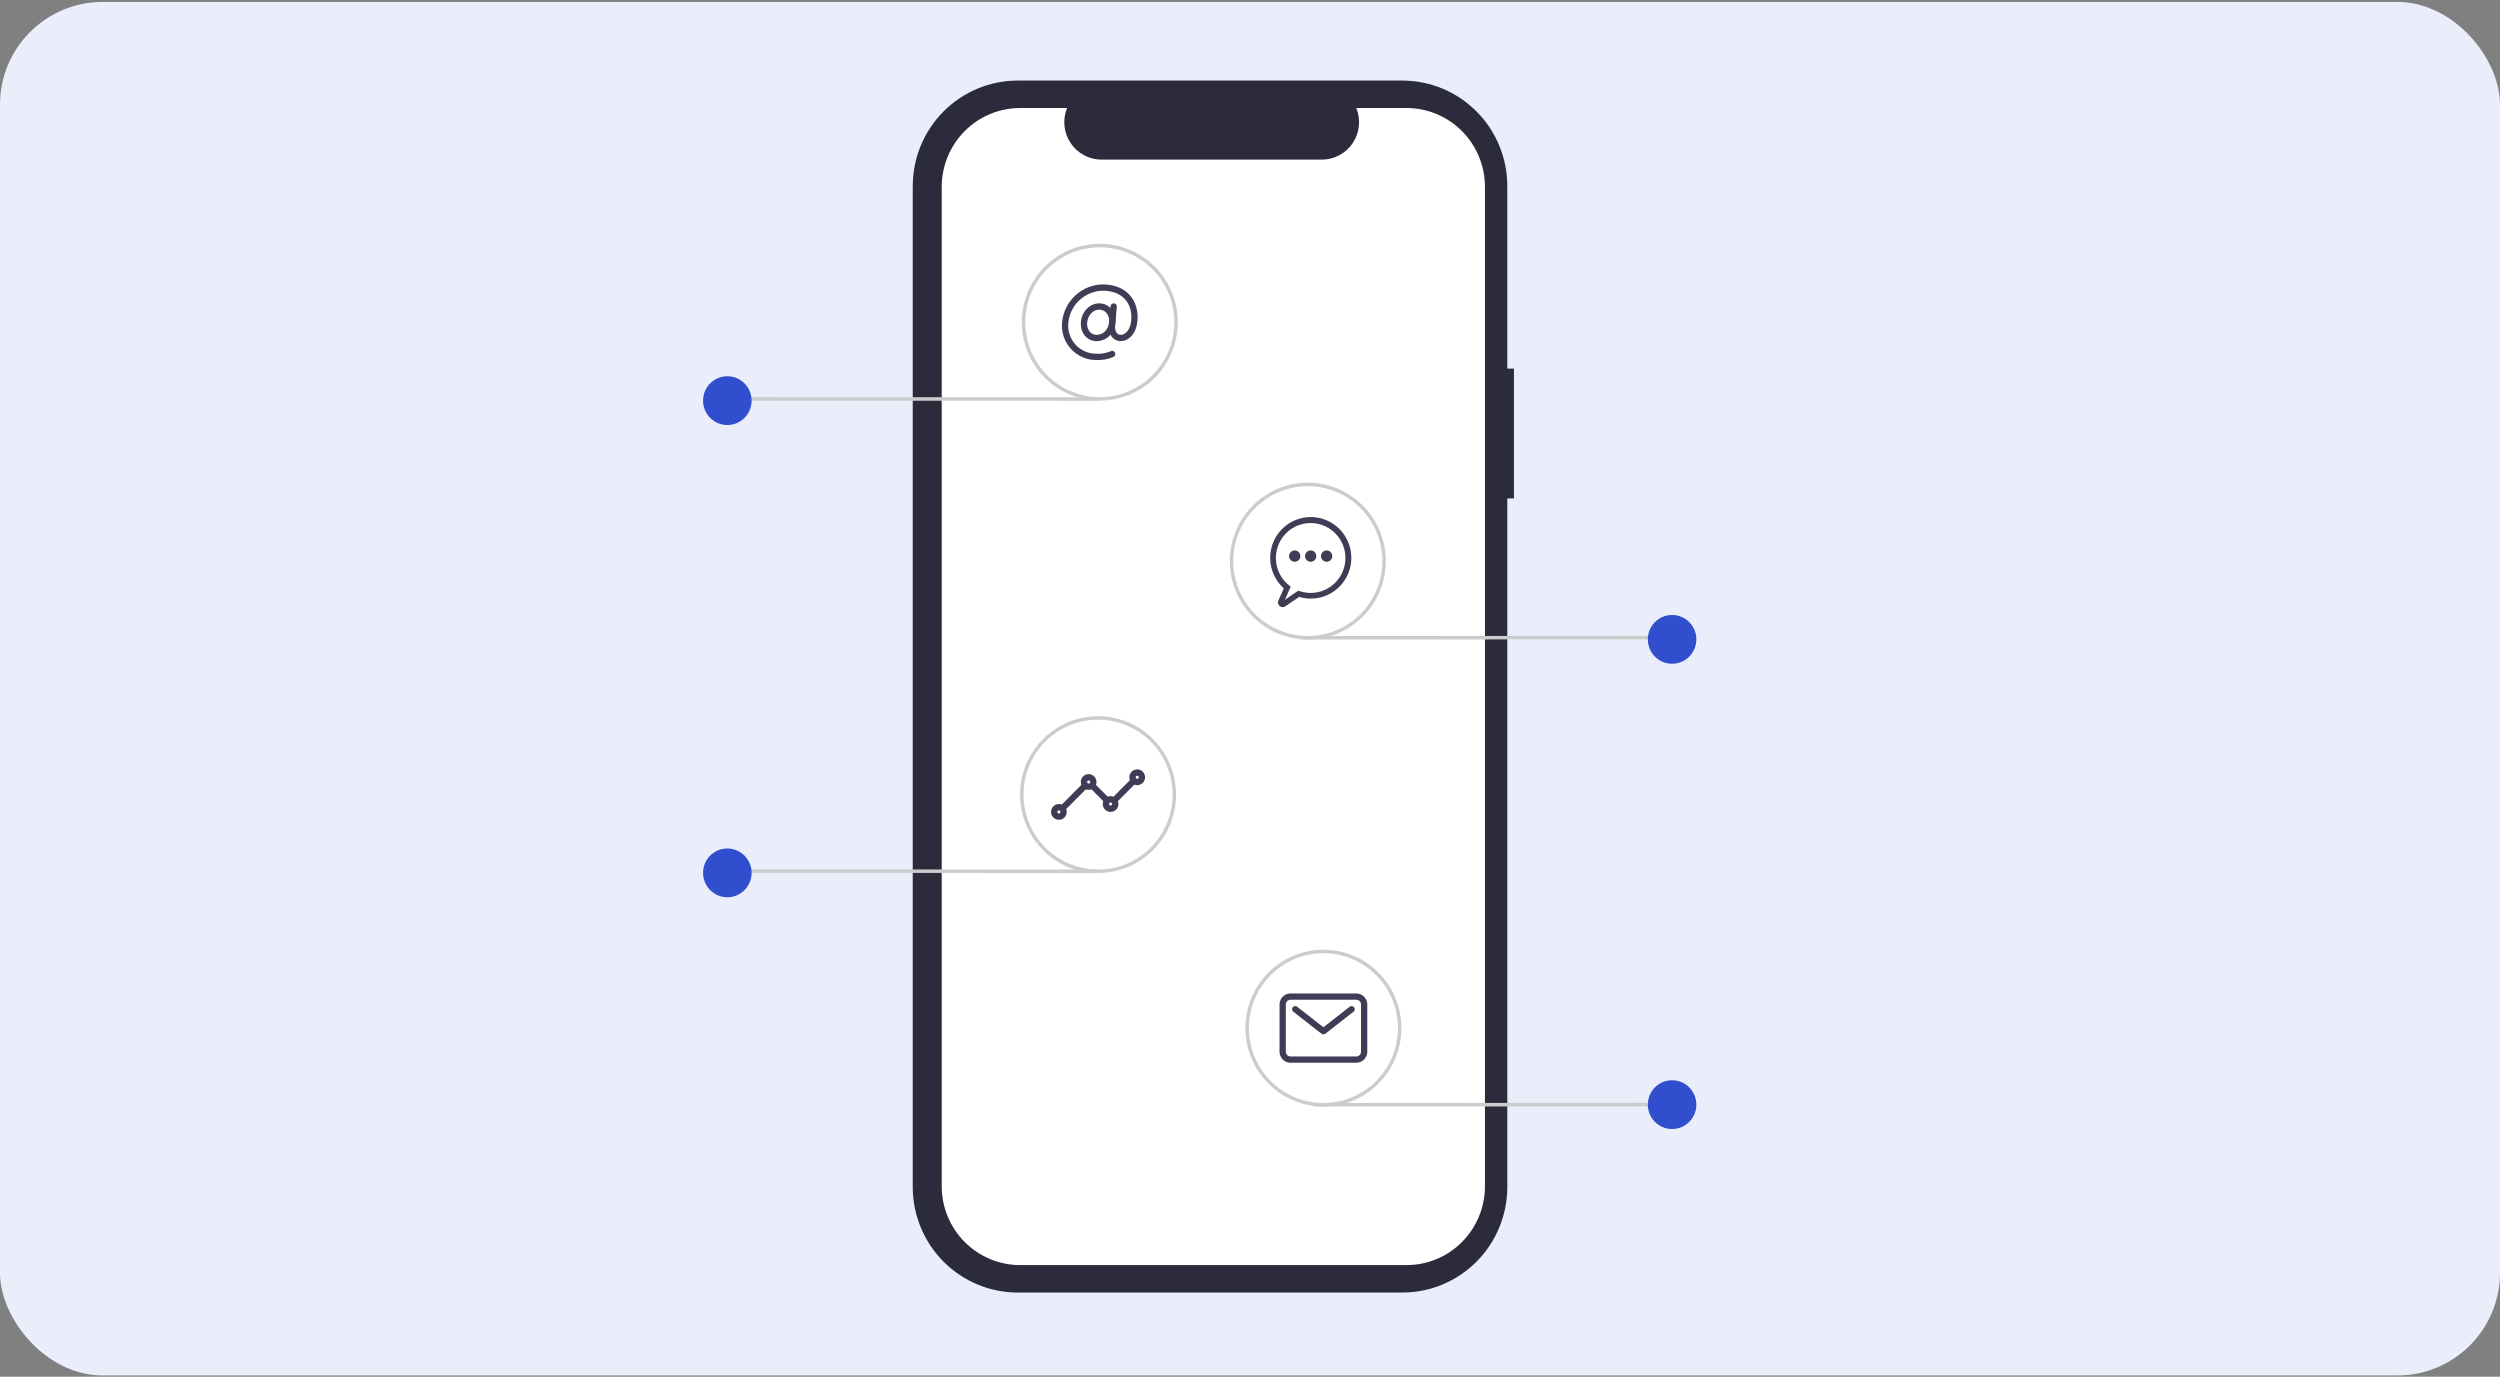
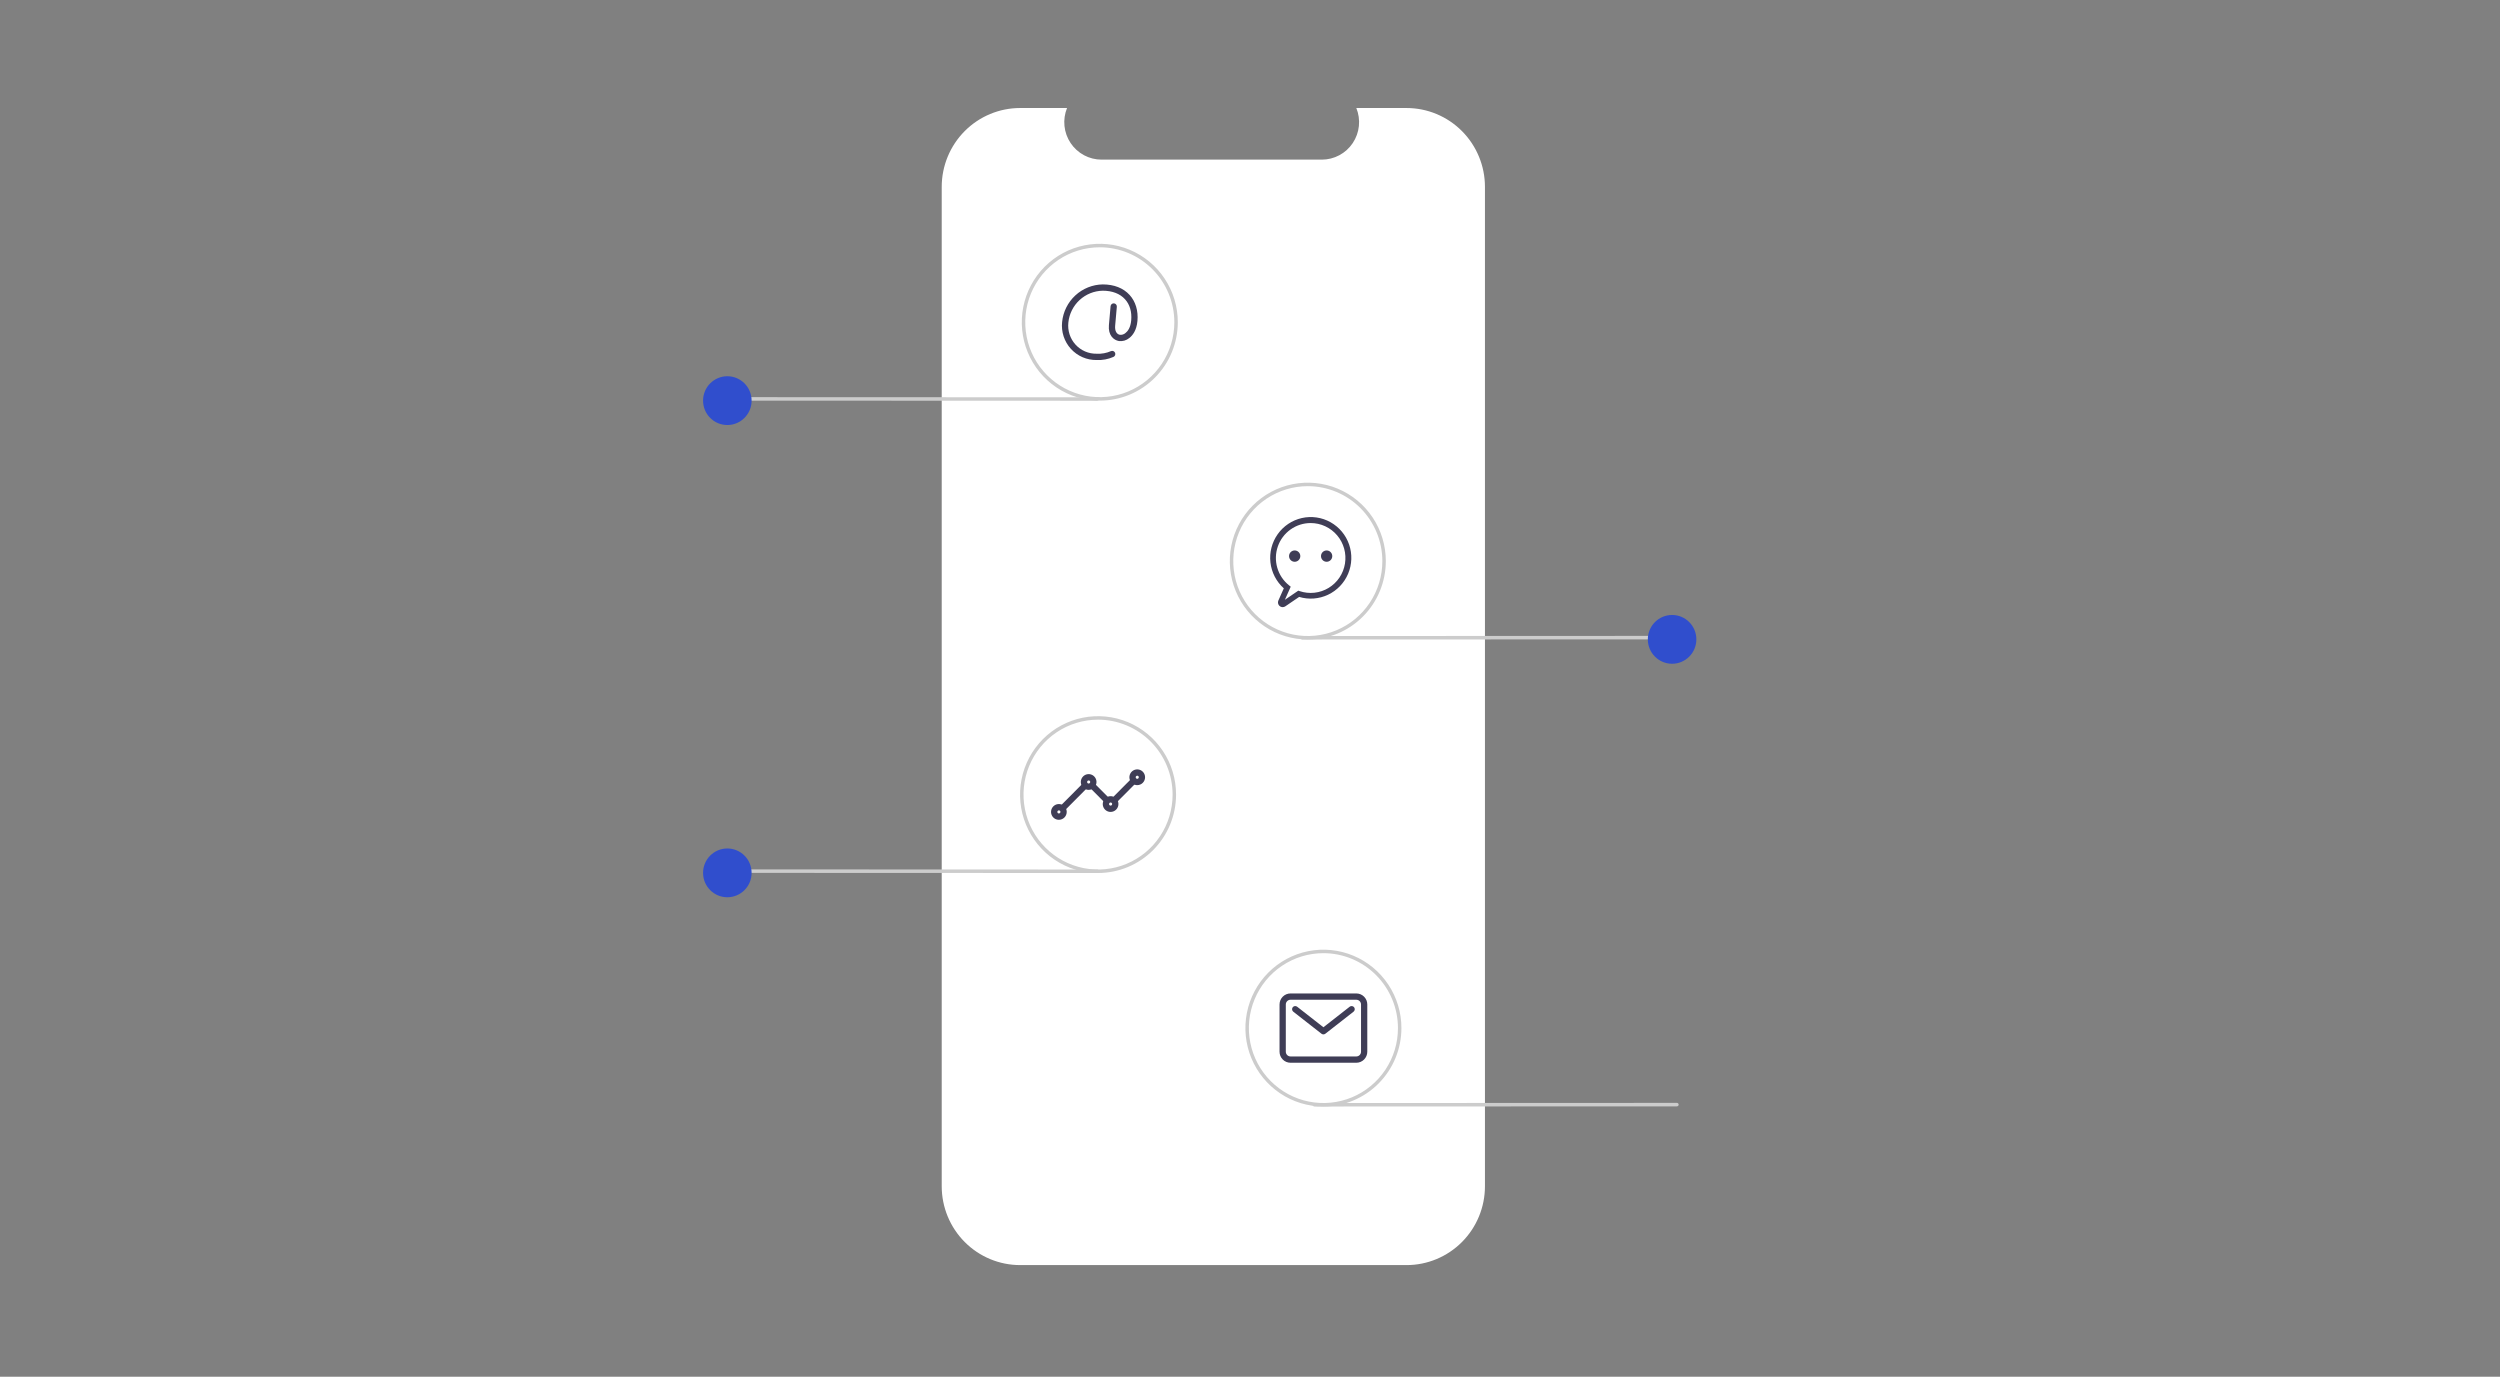
<svg xmlns="http://www.w3.org/2000/svg" width="779" height="429" viewBox="0 0 779 429" fill="none">
  <rect x="0" y="0" width="779" height="429" fill="#808080" stroke="none" />
-   <rect x="-0.002" y="0.602" width="779" height="428" rx="32" fill="#EAEDFA" />
  <g clip-path="url(#clip0_2348_8733)">
-     <path d="M471.743 114.847H469.679V58.003C469.679 49.277 466.231 40.908 460.093 34.738C453.955 28.568 445.63 25.102 436.949 25.102H317.139C312.841 25.102 308.585 25.953 304.614 27.606C300.643 29.259 297.034 31.683 293.995 34.738C290.956 37.793 288.545 41.42 286.9 45.412C285.255 49.404 284.409 53.682 284.409 58.003V369.86C284.409 378.586 287.857 386.954 293.995 393.124C300.133 399.294 308.458 402.761 317.139 402.761H436.949C445.629 402.761 453.954 399.294 460.092 393.124C466.23 386.954 469.679 378.586 469.679 369.86V155.31H471.743L471.743 114.847Z" fill="#2C2B3C" />
    <path d="M438.27 33.658H422.632C423.351 35.431 423.626 37.354 423.431 39.258C423.237 41.163 422.579 42.99 421.517 44.578C420.455 46.167 419.02 47.469 417.339 48.369C415.658 49.269 413.783 49.74 411.879 49.74H343.241C341.337 49.74 339.462 49.269 337.781 48.369C336.1 47.469 334.666 46.167 333.604 44.578C332.541 42.989 331.884 41.162 331.69 39.258C331.496 37.354 331.77 35.431 332.489 33.658H317.882C311.4 33.658 305.183 36.247 300.599 40.855C296.015 45.462 293.44 51.712 293.44 58.228V369.633C293.44 376.149 296.015 382.399 300.599 387.006C305.183 391.614 311.4 394.203 317.882 394.203H438.27C444.752 394.203 450.969 391.614 455.553 387.006C460.137 382.399 462.712 376.149 462.712 369.633V58.228C462.712 51.712 460.137 45.462 455.553 40.855C450.969 36.247 444.752 33.658 438.27 33.658Z" fill="white" />
-     <path d="M341.661 106.294C341.009 106.3 340.363 106.168 339.764 105.906C339.166 105.644 338.63 105.259 338.189 104.775C337.667 104.167 337.275 103.458 337.039 102.691C336.802 101.924 336.726 101.116 336.815 100.318C336.94 98.798 337.574 97.365 338.613 96.255C339.112 95.712 339.716 95.278 340.389 94.978C341.061 94.679 341.787 94.521 342.522 94.514C343.205 94.511 343.882 94.652 344.507 94.93C345.133 95.207 345.693 95.613 346.152 96.122C346.673 96.714 347.066 97.407 347.307 98.159C347.547 98.911 347.63 99.704 347.55 100.49C347.453 102.103 346.761 103.621 345.61 104.747C344.538 105.75 343.125 106.304 341.661 106.294ZM342.522 96.477C340.61 96.477 338.958 98.24 338.761 100.49C338.696 101.017 338.74 101.551 338.889 102.06C339.038 102.569 339.291 103.042 339.63 103.449C339.886 103.732 340.2 103.958 340.551 104.11C340.901 104.262 341.28 104.337 341.661 104.331C343.449 104.331 345.362 103.09 345.605 100.318C345.661 99.803 345.611 99.283 345.457 98.789C345.303 98.295 345.05 97.839 344.712 97.448C344.435 97.141 344.097 96.896 343.72 96.728C343.342 96.561 342.934 96.475 342.522 96.477Z" fill="#3F3D56" />
    <path d="M341.724 112.184C340.213 112.208 338.715 111.91 337.327 111.308C335.94 110.706 334.696 109.814 333.678 108.692C332.659 107.57 331.89 106.243 331.421 104.799C330.951 103.355 330.793 101.828 330.956 100.318C331.276 97.148 332.742 94.207 335.075 92.051C337.409 89.896 340.449 88.676 343.618 88.623C347.134 88.623 350.027 89.759 351.984 91.907C353.84 93.944 354.709 96.812 354.431 99.982C354.168 102.985 352.9 104.549 351.883 105.333C351.434 105.701 350.916 105.973 350.359 106.134C349.802 106.294 349.218 106.339 348.643 106.266C347.036 105.98 345.258 104.512 345.537 101.317L346.055 95.412C346.079 95.153 346.204 94.915 346.402 94.749C346.6 94.583 346.856 94.502 347.113 94.525C347.37 94.548 347.608 94.672 347.774 94.87C347.941 95.069 348.022 95.326 348.001 95.584L347.483 101.49C347.344 103.078 347.905 104.141 348.984 104.333C349.606 104.381 350.221 104.181 350.695 103.774C351.401 103.231 352.284 102.102 352.485 99.81C352.718 97.157 352.046 94.883 350.543 93.233C348.966 91.502 346.571 90.586 343.618 90.586C340.937 90.638 338.367 91.673 336.393 93.497C334.419 95.321 333.177 97.808 332.901 100.489C332.762 101.728 332.888 102.982 333.27 104.168C333.652 105.354 334.282 106.444 335.118 107.366C335.953 108.287 336.975 109.019 338.114 109.511C339.253 110.003 340.484 110.245 341.724 110.22C343.254 110.303 344.782 110.025 346.185 109.407C346.424 109.308 346.692 109.307 346.931 109.406C347.17 109.504 347.36 109.694 347.46 109.934C347.56 110.173 347.562 110.443 347.464 110.683C347.367 110.924 347.179 111.116 346.942 111.217C345.299 111.936 343.514 112.267 341.724 112.184Z" fill="#3F3D56" />
    <path d="M331.413 252.504C331.22 252.504 331.031 252.447 330.871 252.339C330.71 252.231 330.585 252.078 330.511 251.898C330.437 251.719 330.418 251.521 330.455 251.331C330.493 251.141 330.586 250.966 330.723 250.828L337.07 244.447C337.254 244.266 337.502 244.164 337.759 244.165C338.017 244.166 338.264 244.269 338.446 244.452C338.629 244.636 338.731 244.884 338.732 245.143C338.733 245.402 338.632 245.651 338.451 245.836L332.104 252.217C332.013 252.308 331.905 252.38 331.787 252.43C331.668 252.479 331.541 252.504 331.413 252.504ZM347.527 250.05C347.334 250.05 347.145 249.992 346.984 249.885C346.824 249.777 346.699 249.623 346.625 249.444C346.551 249.265 346.531 249.067 346.569 248.877C346.607 248.686 346.7 248.512 346.836 248.374L352.207 242.975C352.391 242.793 352.639 242.691 352.897 242.692C353.154 242.693 353.401 242.797 353.584 242.98C353.766 243.163 353.869 243.411 353.87 243.671C353.871 243.93 353.77 244.179 353.589 244.363L348.217 249.762C348.127 249.854 348.019 249.926 347.901 249.976C347.782 250.025 347.655 250.05 347.527 250.05ZM344.597 250.05C344.469 250.05 344.342 250.025 344.223 249.976C344.105 249.926 343.997 249.854 343.906 249.762L340 245.836C339.908 245.745 339.835 245.637 339.786 245.517C339.736 245.398 339.71 245.27 339.709 245.14C339.709 245.011 339.734 244.882 339.783 244.763C339.832 244.643 339.904 244.534 339.995 244.443C340.086 244.351 340.195 244.278 340.314 244.229C340.433 244.18 340.56 244.155 340.689 244.155C340.818 244.155 340.946 244.182 341.064 244.232C341.183 244.282 341.291 244.355 341.381 244.447L345.288 248.374C345.424 248.512 345.517 248.686 345.555 248.877C345.593 249.067 345.573 249.265 345.499 249.444C345.425 249.623 345.3 249.777 345.14 249.885C344.979 249.992 344.79 250.05 344.597 250.05Z" fill="#3F3D56" />
    <path d="M354.363 244.651C353.88 244.651 353.408 244.507 353.006 244.237C352.605 243.967 352.292 243.584 352.107 243.136C351.922 242.687 351.874 242.194 351.968 241.718C352.063 241.242 352.295 240.804 352.636 240.461C352.978 240.118 353.413 239.884 353.887 239.789C354.36 239.695 354.851 239.743 355.297 239.929C355.743 240.115 356.125 240.429 356.393 240.833C356.661 241.237 356.804 241.711 356.804 242.196C356.804 242.847 356.546 243.471 356.088 243.931C355.631 244.391 355.01 244.65 354.363 244.651ZM354.363 241.706C354.266 241.706 354.172 241.734 354.092 241.788C354.011 241.842 353.949 241.919 353.912 242.009C353.875 242.098 353.865 242.197 353.884 242.292C353.903 242.387 353.949 242.475 354.018 242.544C354.086 242.612 354.173 242.659 354.268 242.678C354.362 242.697 354.46 242.687 354.55 242.65C354.639 242.613 354.715 242.55 354.769 242.469C354.823 242.388 354.851 242.294 354.851 242.196C354.851 242.066 354.8 241.942 354.708 241.849C354.616 241.757 354.492 241.706 354.363 241.706Z" fill="#3F3D56" />
    <path d="M346.062 252.995C345.579 252.995 345.107 252.851 344.706 252.582C344.304 252.312 343.991 251.929 343.806 251.48C343.622 251.032 343.573 250.538 343.668 250.062C343.762 249.586 343.994 249.149 344.336 248.806C344.677 248.463 345.112 248.229 345.586 248.134C346.059 248.039 346.55 248.088 346.996 248.274C347.443 248.459 347.824 248.774 348.092 249.178C348.36 249.581 348.504 250.056 348.504 250.541C348.503 251.192 348.245 251.816 347.788 252.276C347.33 252.736 346.709 252.995 346.062 252.995ZM346.062 250.05C345.966 250.05 345.871 250.079 345.791 250.133C345.71 250.187 345.648 250.264 345.611 250.353C345.574 250.443 345.564 250.542 345.583 250.637C345.602 250.732 345.649 250.82 345.717 250.888C345.785 250.957 345.872 251.004 345.967 251.023C346.062 251.042 346.16 251.032 346.249 250.995C346.338 250.958 346.414 250.895 346.468 250.814C346.522 250.733 346.55 250.638 346.55 250.541C346.55 250.411 346.499 250.286 346.407 250.194C346.316 250.102 346.192 250.05 346.062 250.05Z" fill="#3F3D56" />
    <path d="M339.226 246.123C338.743 246.123 338.271 245.979 337.869 245.71C337.468 245.44 337.155 245.057 336.97 244.608C336.785 244.16 336.737 243.666 336.831 243.19C336.925 242.714 337.158 242.277 337.499 241.934C337.841 241.59 338.276 241.357 338.749 241.262C339.223 241.167 339.714 241.216 340.16 241.402C340.606 241.587 340.987 241.902 341.256 242.306C341.524 242.709 341.667 243.184 341.667 243.669C341.666 244.32 341.409 244.944 340.951 245.404C340.494 245.864 339.873 246.123 339.226 246.123ZM339.226 243.178C339.129 243.178 339.035 243.207 338.954 243.261C338.874 243.315 338.811 243.392 338.775 243.481C338.738 243.571 338.728 243.67 338.747 243.765C338.766 243.86 338.812 243.948 338.88 244.016C338.949 244.085 339.036 244.132 339.13 244.15C339.225 244.169 339.323 244.16 339.413 244.123C339.502 244.085 339.578 244.023 339.632 243.942C339.685 243.861 339.714 243.766 339.714 243.669C339.714 243.539 339.662 243.414 339.571 243.322C339.479 243.23 339.355 243.178 339.226 243.178Z" fill="#3F3D56" />
    <path d="M329.948 255.449C329.465 255.449 328.993 255.306 328.591 255.036C328.19 254.766 327.877 254.383 327.692 253.934C327.507 253.486 327.459 252.993 327.553 252.516C327.647 252.04 327.88 251.603 328.221 251.26C328.563 250.917 328.998 250.683 329.472 250.588C329.945 250.493 330.436 250.542 330.882 250.728C331.328 250.914 331.71 251.228 331.978 251.632C332.246 252.035 332.389 252.51 332.389 252.995C332.389 253.646 332.131 254.27 331.673 254.73C331.216 255.19 330.595 255.449 329.948 255.449ZM329.948 252.504C329.851 252.504 329.757 252.533 329.677 252.587C329.596 252.641 329.534 252.718 329.497 252.807C329.46 252.897 329.45 252.996 329.469 253.091C329.488 253.186 329.534 253.274 329.603 253.342C329.671 253.411 329.758 253.458 329.853 253.477C329.947 253.496 330.045 253.486 330.135 253.449C330.224 253.412 330.3 253.349 330.354 253.268C330.408 253.187 330.436 253.092 330.436 252.995C330.436 252.865 330.384 252.74 330.293 252.648C330.201 252.556 330.077 252.505 329.948 252.504Z" fill="#3F3D56" />
    <path d="M422.63 331.154H402.122C401.215 331.153 400.347 330.791 399.706 330.146C399.065 329.502 398.705 328.629 398.704 327.718V312.993C398.705 312.082 399.065 311.208 399.706 310.564C400.347 309.92 401.215 309.558 402.122 309.557H422.63C423.536 309.558 424.405 309.92 425.046 310.564C425.687 311.208 426.047 312.082 426.048 312.993V327.718C426.047 328.629 425.687 329.502 425.046 330.146C424.405 330.791 423.536 331.153 422.63 331.154ZM402.122 311.52C401.733 311.52 401.361 311.676 401.086 311.952C400.812 312.228 400.657 312.602 400.657 312.993V327.718C400.657 328.108 400.812 328.483 401.086 328.759C401.361 329.035 401.733 329.19 402.122 329.191H422.63C423.018 329.19 423.391 329.035 423.665 328.759C423.94 328.483 424.095 328.108 424.095 327.718V312.993C424.095 312.602 423.94 312.228 423.665 311.952C423.391 311.676 423.018 311.52 422.63 311.52L402.122 311.52Z" fill="#3F3D56" />
    <path d="M412.376 322.319C412.159 322.319 411.948 322.246 411.776 322.112L402.987 315.24C402.886 315.161 402.801 315.062 402.738 314.95C402.674 314.838 402.633 314.715 402.617 314.587C402.601 314.459 402.611 314.329 402.645 314.205C402.679 314.08 402.737 313.964 402.816 313.862C402.894 313.761 402.992 313.675 403.104 313.612C403.215 313.548 403.338 313.507 403.465 313.491C403.593 313.475 403.722 313.484 403.845 313.519C403.969 313.553 404.085 313.611 404.186 313.69L412.376 320.093L420.566 313.69C420.667 313.611 420.782 313.553 420.906 313.519C421.03 313.484 421.159 313.475 421.286 313.491C421.413 313.507 421.536 313.548 421.648 313.612C421.759 313.675 421.857 313.761 421.936 313.862C422.015 313.964 422.073 314.08 422.107 314.205C422.141 314.329 422.15 314.459 422.134 314.587C422.118 314.715 422.077 314.838 422.014 314.95C421.951 315.062 421.866 315.161 421.765 315.24L412.975 322.112C412.804 322.246 412.593 322.319 412.376 322.319Z" fill="#3F3D56" />
    <path d="M522.527 344.744L409.558 344.789C409.415 344.789 409.278 344.732 409.176 344.63C409.075 344.528 409.018 344.39 409.018 344.246C409.018 344.102 409.075 343.964 409.176 343.862C409.278 343.76 409.415 343.703 409.558 343.703L522.527 343.658C522.671 343.658 522.808 343.715 522.909 343.817C523.011 343.919 523.068 344.057 523.068 344.201C523.068 344.345 523.011 344.483 522.909 344.585C522.808 344.687 522.671 344.744 522.527 344.744Z" fill="#CCCCCC" />
-     <path d="M521.024 351.803C525.201 351.803 528.586 348.4 528.586 344.201C528.586 340.003 525.201 336.6 521.024 336.6C516.848 336.6 513.462 340.003 513.462 344.201C513.462 348.4 516.848 351.803 521.024 351.803Z" fill="#304ECD" />
    <path d="M519.827 199.226L405.777 199.271C405.634 199.271 405.496 199.213 405.395 199.112C405.294 199.01 405.237 198.872 405.237 198.728C405.237 198.584 405.294 198.446 405.395 198.344C405.496 198.242 405.634 198.185 405.777 198.185L519.827 198.14C519.97 198.14 520.107 198.197 520.208 198.299C520.31 198.401 520.367 198.539 520.367 198.683C520.367 198.827 520.31 198.965 520.208 199.067C520.107 199.168 519.97 199.226 519.827 199.226Z" fill="#CCCCCC" />
    <path d="M521.024 206.827C525.201 206.827 528.586 203.424 528.586 199.226C528.586 195.027 525.201 191.624 521.024 191.624C516.848 191.624 513.462 195.027 513.462 199.226C513.462 203.424 516.848 206.827 521.024 206.827Z" fill="#304ECD" />
    <path d="M227.836 124.838L341.885 124.883C342.028 124.883 342.166 124.826 342.267 124.724C342.368 124.622 342.425 124.484 342.425 124.34C342.425 124.196 342.368 124.058 342.267 123.956C342.166 123.854 342.028 123.797 341.885 123.797L227.836 123.752C227.692 123.752 227.555 123.809 227.454 123.911C227.352 124.013 227.295 124.151 227.295 124.295C227.295 124.439 227.352 124.577 227.454 124.679C227.555 124.781 227.692 124.838 227.836 124.838Z" fill="#CCCCCC" />
    <path d="M226.638 132.439C230.815 132.439 234.201 129.035 234.201 124.837C234.201 120.639 230.815 117.235 226.638 117.235C222.462 117.235 219.076 120.639 219.076 124.837C219.076 129.035 222.462 132.439 226.638 132.439Z" fill="#304ECD" />
    <path d="M227.836 271.985L341.885 272.03C342.028 272.03 342.166 271.973 342.267 271.871C342.368 271.77 342.425 271.631 342.425 271.487C342.425 271.343 342.368 271.205 342.267 271.103C342.166 271.002 342.028 270.944 341.885 270.944L227.836 270.899C227.692 270.899 227.555 270.957 227.454 271.058C227.352 271.16 227.295 271.298 227.295 271.442C227.295 271.586 227.352 271.725 227.454 271.826C227.555 271.928 227.692 271.985 227.836 271.985Z" fill="#CCCCCC" />
    <path d="M226.638 279.587C230.815 279.587 234.201 276.184 234.201 271.986C234.201 267.787 230.815 264.384 226.638 264.384C222.462 264.384 219.076 267.787 219.076 271.986C219.076 276.184 222.462 279.587 226.638 279.587Z" fill="#304ECD" />
    <path d="M412.376 344.789C407.568 344.789 402.869 343.356 398.872 340.671C394.874 337.986 391.759 334.17 389.919 329.706C388.079 325.241 387.598 320.328 388.536 315.588C389.474 310.848 391.789 306.495 395.188 303.078C398.588 299.66 402.919 297.333 407.634 296.39C412.349 295.448 417.236 295.931 421.678 297.781C426.119 299.63 429.916 302.762 432.587 306.78C435.257 310.798 436.683 315.522 436.683 320.355C436.676 326.833 434.112 333.044 429.556 337.624C424.999 342.205 418.82 344.782 412.376 344.789ZM412.376 297.007C407.782 297.007 403.291 298.376 399.472 300.942C395.652 303.507 392.675 307.154 390.917 311.42C389.159 315.686 388.699 320.381 389.595 324.91C390.492 329.439 392.704 333.599 395.952 336.865C399.2 340.13 403.339 342.354 407.845 343.255C412.35 344.155 417.02 343.693 421.264 341.926C425.509 340.159 429.136 337.166 431.688 333.327C434.241 329.487 435.603 324.973 435.603 320.355C435.596 314.165 433.146 308.23 428.792 303.853C424.438 299.476 418.534 297.014 412.376 297.007Z" fill="#CCCCCC" />
    <path d="M342.155 272.03C337.348 272.03 332.648 270.597 328.651 267.912C324.654 265.228 321.538 261.411 319.698 256.947C317.859 252.482 317.377 247.569 318.315 242.829C319.253 238.09 321.568 233.736 324.968 230.319C328.367 226.902 332.698 224.574 337.413 223.632C342.128 222.689 347.016 223.173 351.457 225.022C355.899 226.871 359.695 230.003 362.366 234.021C365.037 238.04 366.462 242.764 366.462 247.596C366.455 254.074 363.892 260.285 359.335 264.866C354.778 269.446 348.6 272.023 342.155 272.03ZM342.155 224.248C337.561 224.248 333.071 225.617 329.251 228.183C325.432 230.748 322.454 234.395 320.697 238.661C318.939 242.928 318.479 247.622 319.375 252.151C320.271 256.68 322.483 260.841 325.731 264.106C328.98 267.371 333.118 269.595 337.624 270.496C342.129 271.397 346.8 270.934 351.044 269.167C355.288 267.4 358.915 264.407 361.468 260.568C364.02 256.728 365.382 252.214 365.382 247.596C365.375 241.406 362.926 235.471 358.571 231.094C354.217 226.717 348.313 224.255 342.155 224.248Z" fill="#CCCCCC" />
    <path d="M407.515 199.271C402.707 199.271 398.008 197.838 394.01 195.153C390.013 192.468 386.898 188.652 385.058 184.187C383.218 179.722 382.737 174.809 383.675 170.07C384.612 165.33 386.928 160.976 390.327 157.559C393.726 154.142 398.057 151.815 402.773 150.872C407.488 149.929 412.375 150.413 416.817 152.262C421.258 154.112 425.054 157.243 427.725 161.262C430.396 165.28 431.822 170.004 431.822 174.836C431.814 181.315 429.251 187.525 424.694 192.106C420.137 196.687 413.959 199.263 407.515 199.271ZM407.515 151.488C402.921 151.488 398.43 152.858 394.611 155.423C390.791 157.989 387.814 161.635 386.056 165.901C384.298 170.168 383.838 174.862 384.734 179.391C385.63 183.921 387.842 188.081 391.091 191.346C394.339 194.611 398.478 196.835 402.983 197.736C407.489 198.637 412.159 198.174 416.403 196.407C420.647 194.64 424.275 191.648 426.827 187.808C429.379 183.968 430.741 179.454 430.741 174.836C430.734 168.646 428.285 162.712 423.931 158.335C419.576 153.957 413.673 151.495 407.515 151.488Z" fill="#CCCCCC" />
    <path d="M342.696 124.838C337.888 124.838 333.189 123.405 329.191 120.72C325.194 118.035 322.079 114.219 320.239 109.754C318.399 105.29 317.918 100.377 318.856 95.637C319.794 90.897 322.109 86.543 325.508 83.126C328.907 79.709 333.239 77.382 337.954 76.439C342.669 75.496 347.556 75.98 351.998 77.83C356.439 79.679 360.235 82.811 362.906 86.829C365.577 90.847 367.003 95.571 367.003 100.404C366.996 106.882 364.432 113.093 359.875 117.673C355.319 122.254 349.14 124.831 342.696 124.838ZM342.696 77.056C338.102 77.056 333.611 78.425 329.792 80.991C325.972 83.556 322.995 87.203 321.237 91.469C319.479 95.735 319.019 100.43 319.915 104.959C320.811 109.488 323.024 113.648 326.272 116.913C329.52 120.179 333.659 122.402 338.164 123.303C342.67 124.204 347.34 123.742 351.584 121.975C355.828 120.208 359.456 117.215 362.008 113.375C364.56 109.536 365.923 105.022 365.923 100.404C365.916 94.214 363.466 88.279 359.112 83.902C354.758 79.525 348.854 77.063 342.696 77.056Z" fill="#CCCCCC" />
    <path d="M399.68 189.191C399.435 189.19 399.195 189.127 398.981 189.009C398.767 188.891 398.585 188.722 398.453 188.515C398.32 188.309 398.241 188.073 398.222 187.828C398.204 187.584 398.246 187.338 398.345 187.114L400.035 183.323C397.706 181.244 396.223 178.373 395.87 175.262C395.516 172.151 396.318 169.019 398.121 166.465C399.924 163.912 402.601 162.117 405.639 161.425C408.677 160.734 411.862 161.194 414.583 162.717C417.305 164.241 419.371 166.721 420.385 169.681C421.4 172.642 421.292 175.875 420.081 178.76C418.871 181.645 416.643 183.979 413.826 185.315C411.009 186.651 407.8 186.895 404.815 185.999L400.502 188.935C400.259 189.101 399.973 189.19 399.68 189.191ZM408.401 162.983C406.154 162.981 403.962 163.683 402.13 164.99C400.297 166.297 398.914 168.144 398.173 170.277C397.432 172.409 397.369 174.72 397.993 176.89C398.617 179.06 399.897 180.981 401.655 182.386L402.188 182.813L400.369 186.892L404.543 184.052L404.955 184.191C406.443 184.694 408.023 184.865 409.584 184.693C411.145 184.521 412.65 184.01 413.995 183.196C415.34 182.381 416.492 181.282 417.373 179.975C418.253 178.667 418.84 177.184 419.093 175.626C419.346 174.068 419.26 172.473 418.839 170.952C418.418 169.432 417.673 168.021 416.656 166.818C415.639 165.616 414.374 164.65 412.948 163.987C411.523 163.325 409.971 162.982 408.401 162.983Z" fill="#3F3D56" />
-     <path d="M408.401 175.051C409.372 175.051 410.158 174.26 410.158 173.285C410.158 172.309 409.372 171.519 408.401 171.519C407.431 171.519 406.645 172.309 406.645 173.285C406.645 174.26 407.431 175.051 408.401 175.051Z" fill="#3F3D56" />
    <path d="M403.423 175.051C404.394 175.051 405.18 174.26 405.18 173.285C405.18 172.309 404.394 171.519 403.423 171.519C402.453 171.519 401.667 172.309 401.667 173.285C401.667 174.26 402.453 175.051 403.423 175.051Z" fill="#3F3D56" />
    <path d="M413.379 175.051C414.349 175.051 415.136 174.26 415.136 173.285C415.136 172.309 414.349 171.519 413.379 171.519C412.409 171.519 411.622 172.309 411.622 173.285C411.622 174.26 412.409 175.051 413.379 175.051Z" fill="#3F3D56" />
  </g>
  <defs>
    <clipPath id="clip0_2348_8733">
      <rect width="343" height="379" fill="white" transform="translate(201 25.102)" />
    </clipPath>
  </defs>
</svg>